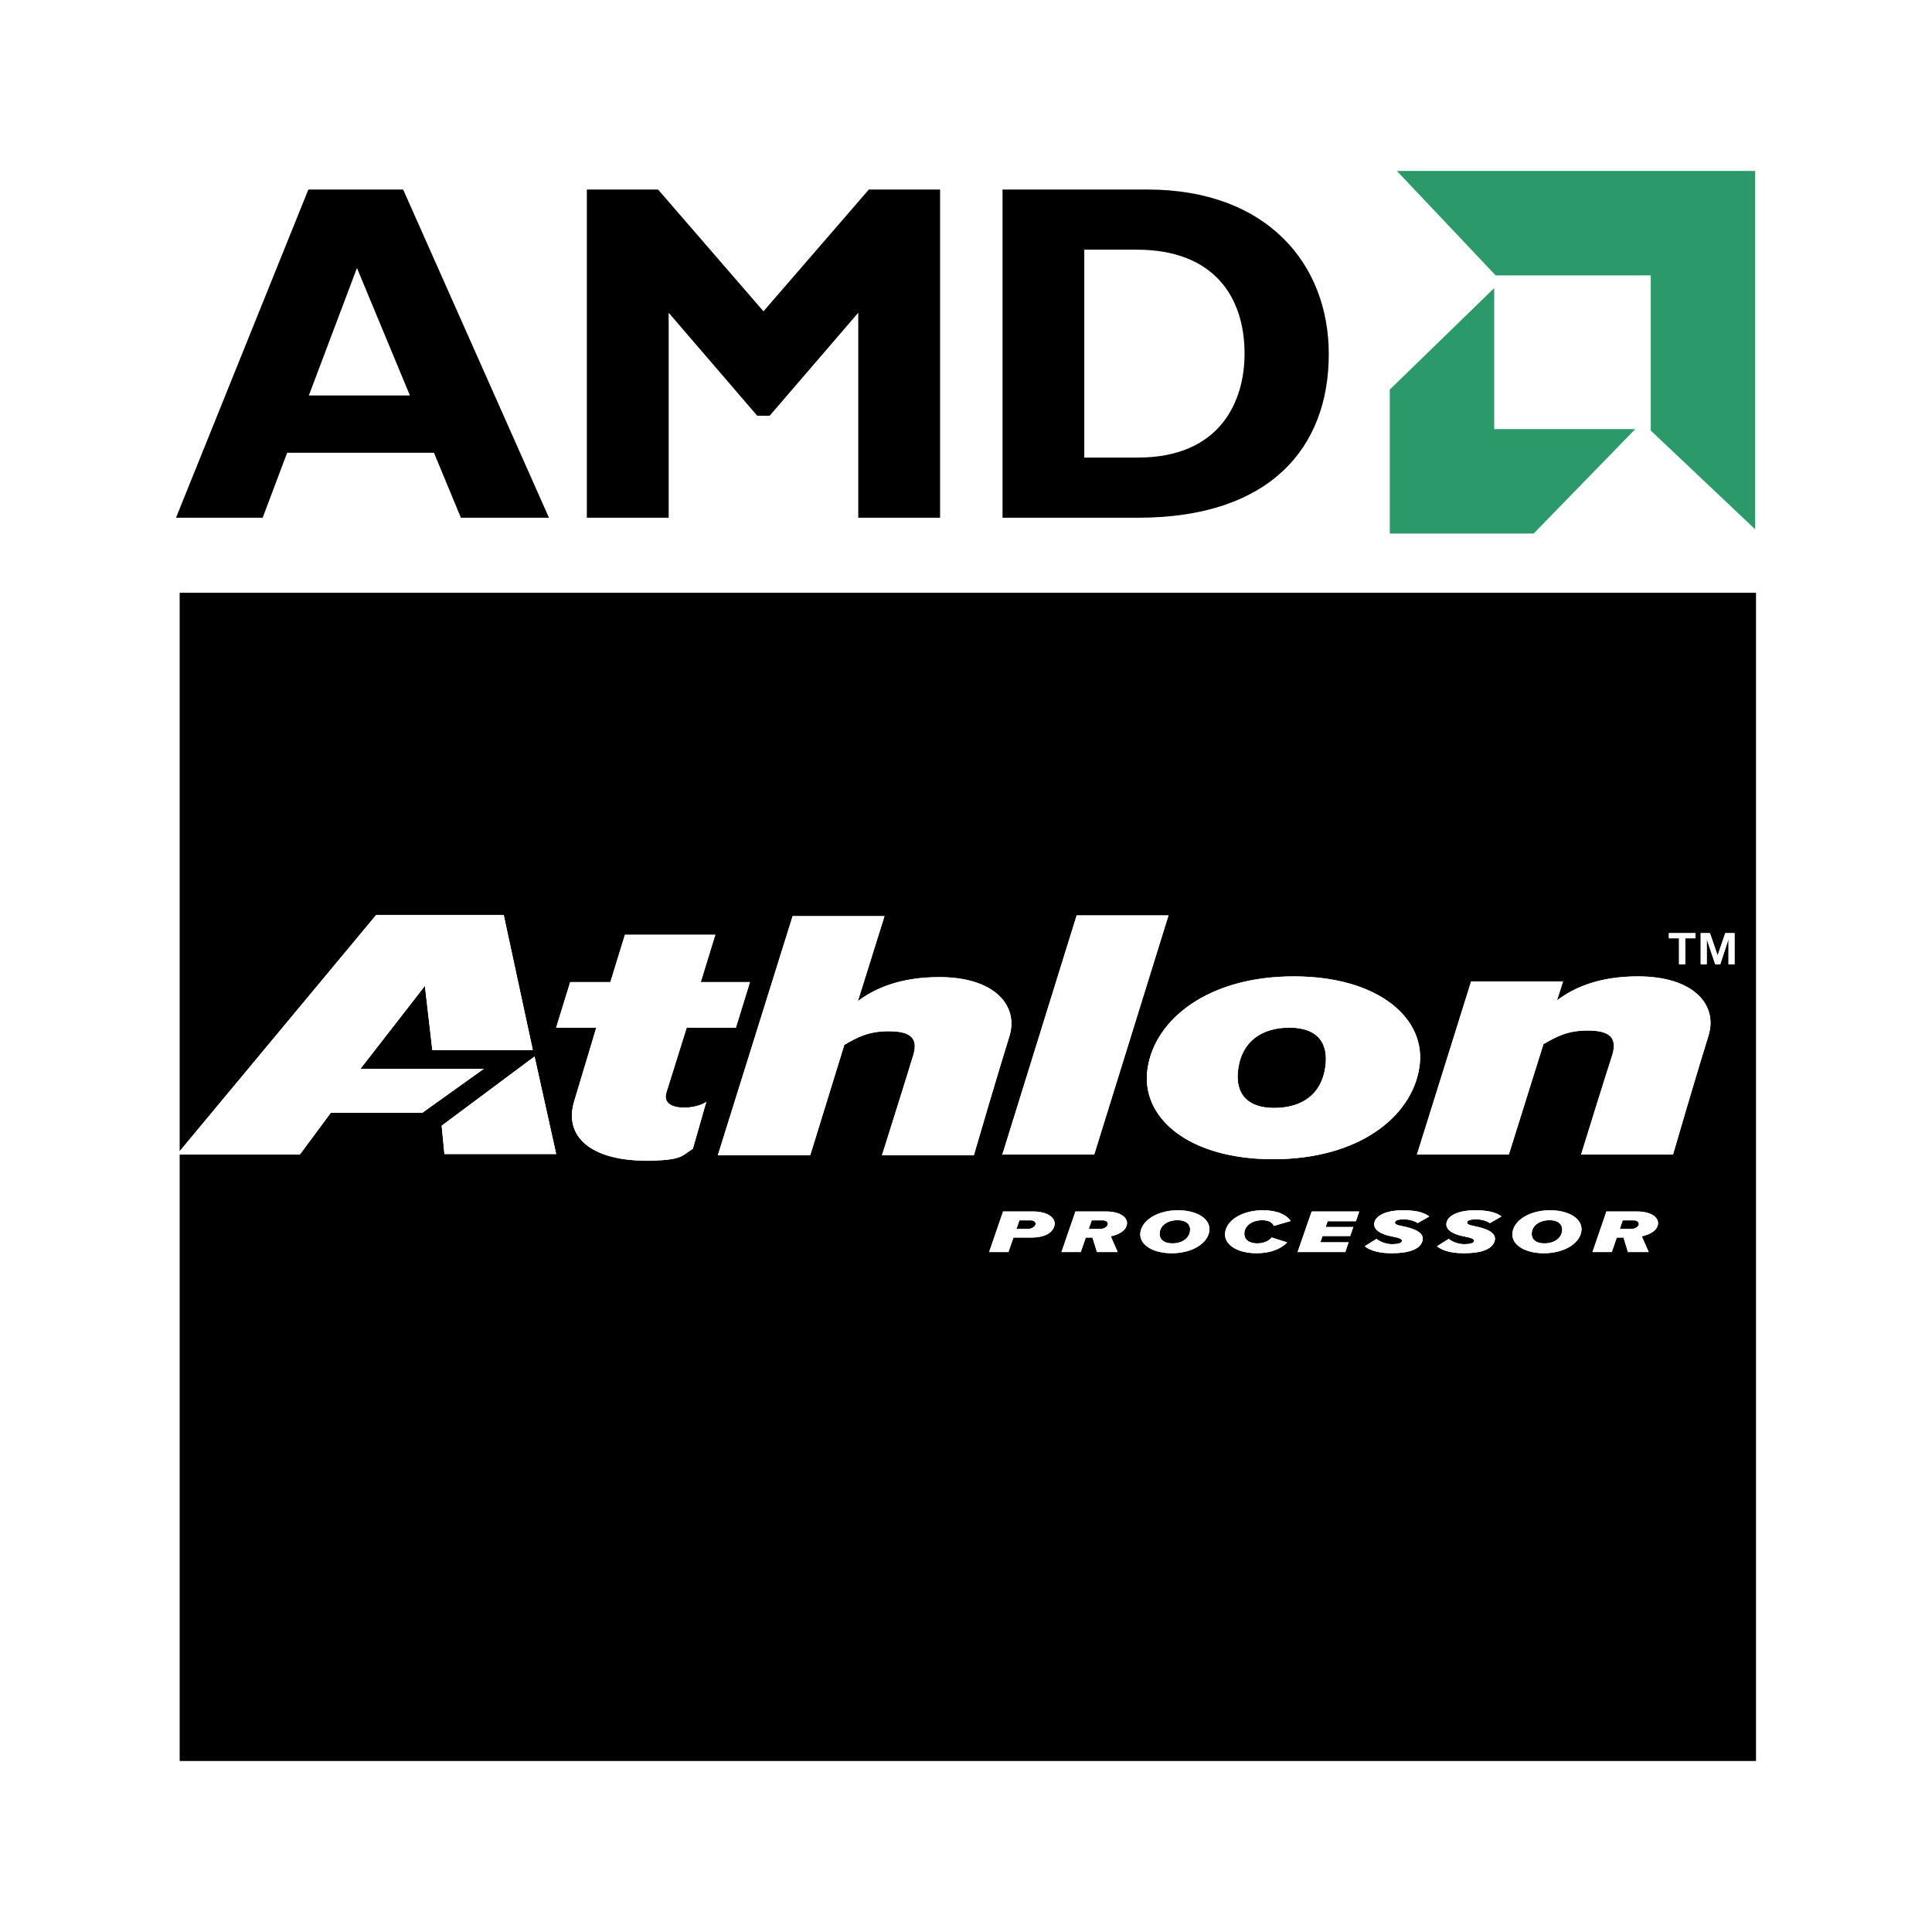
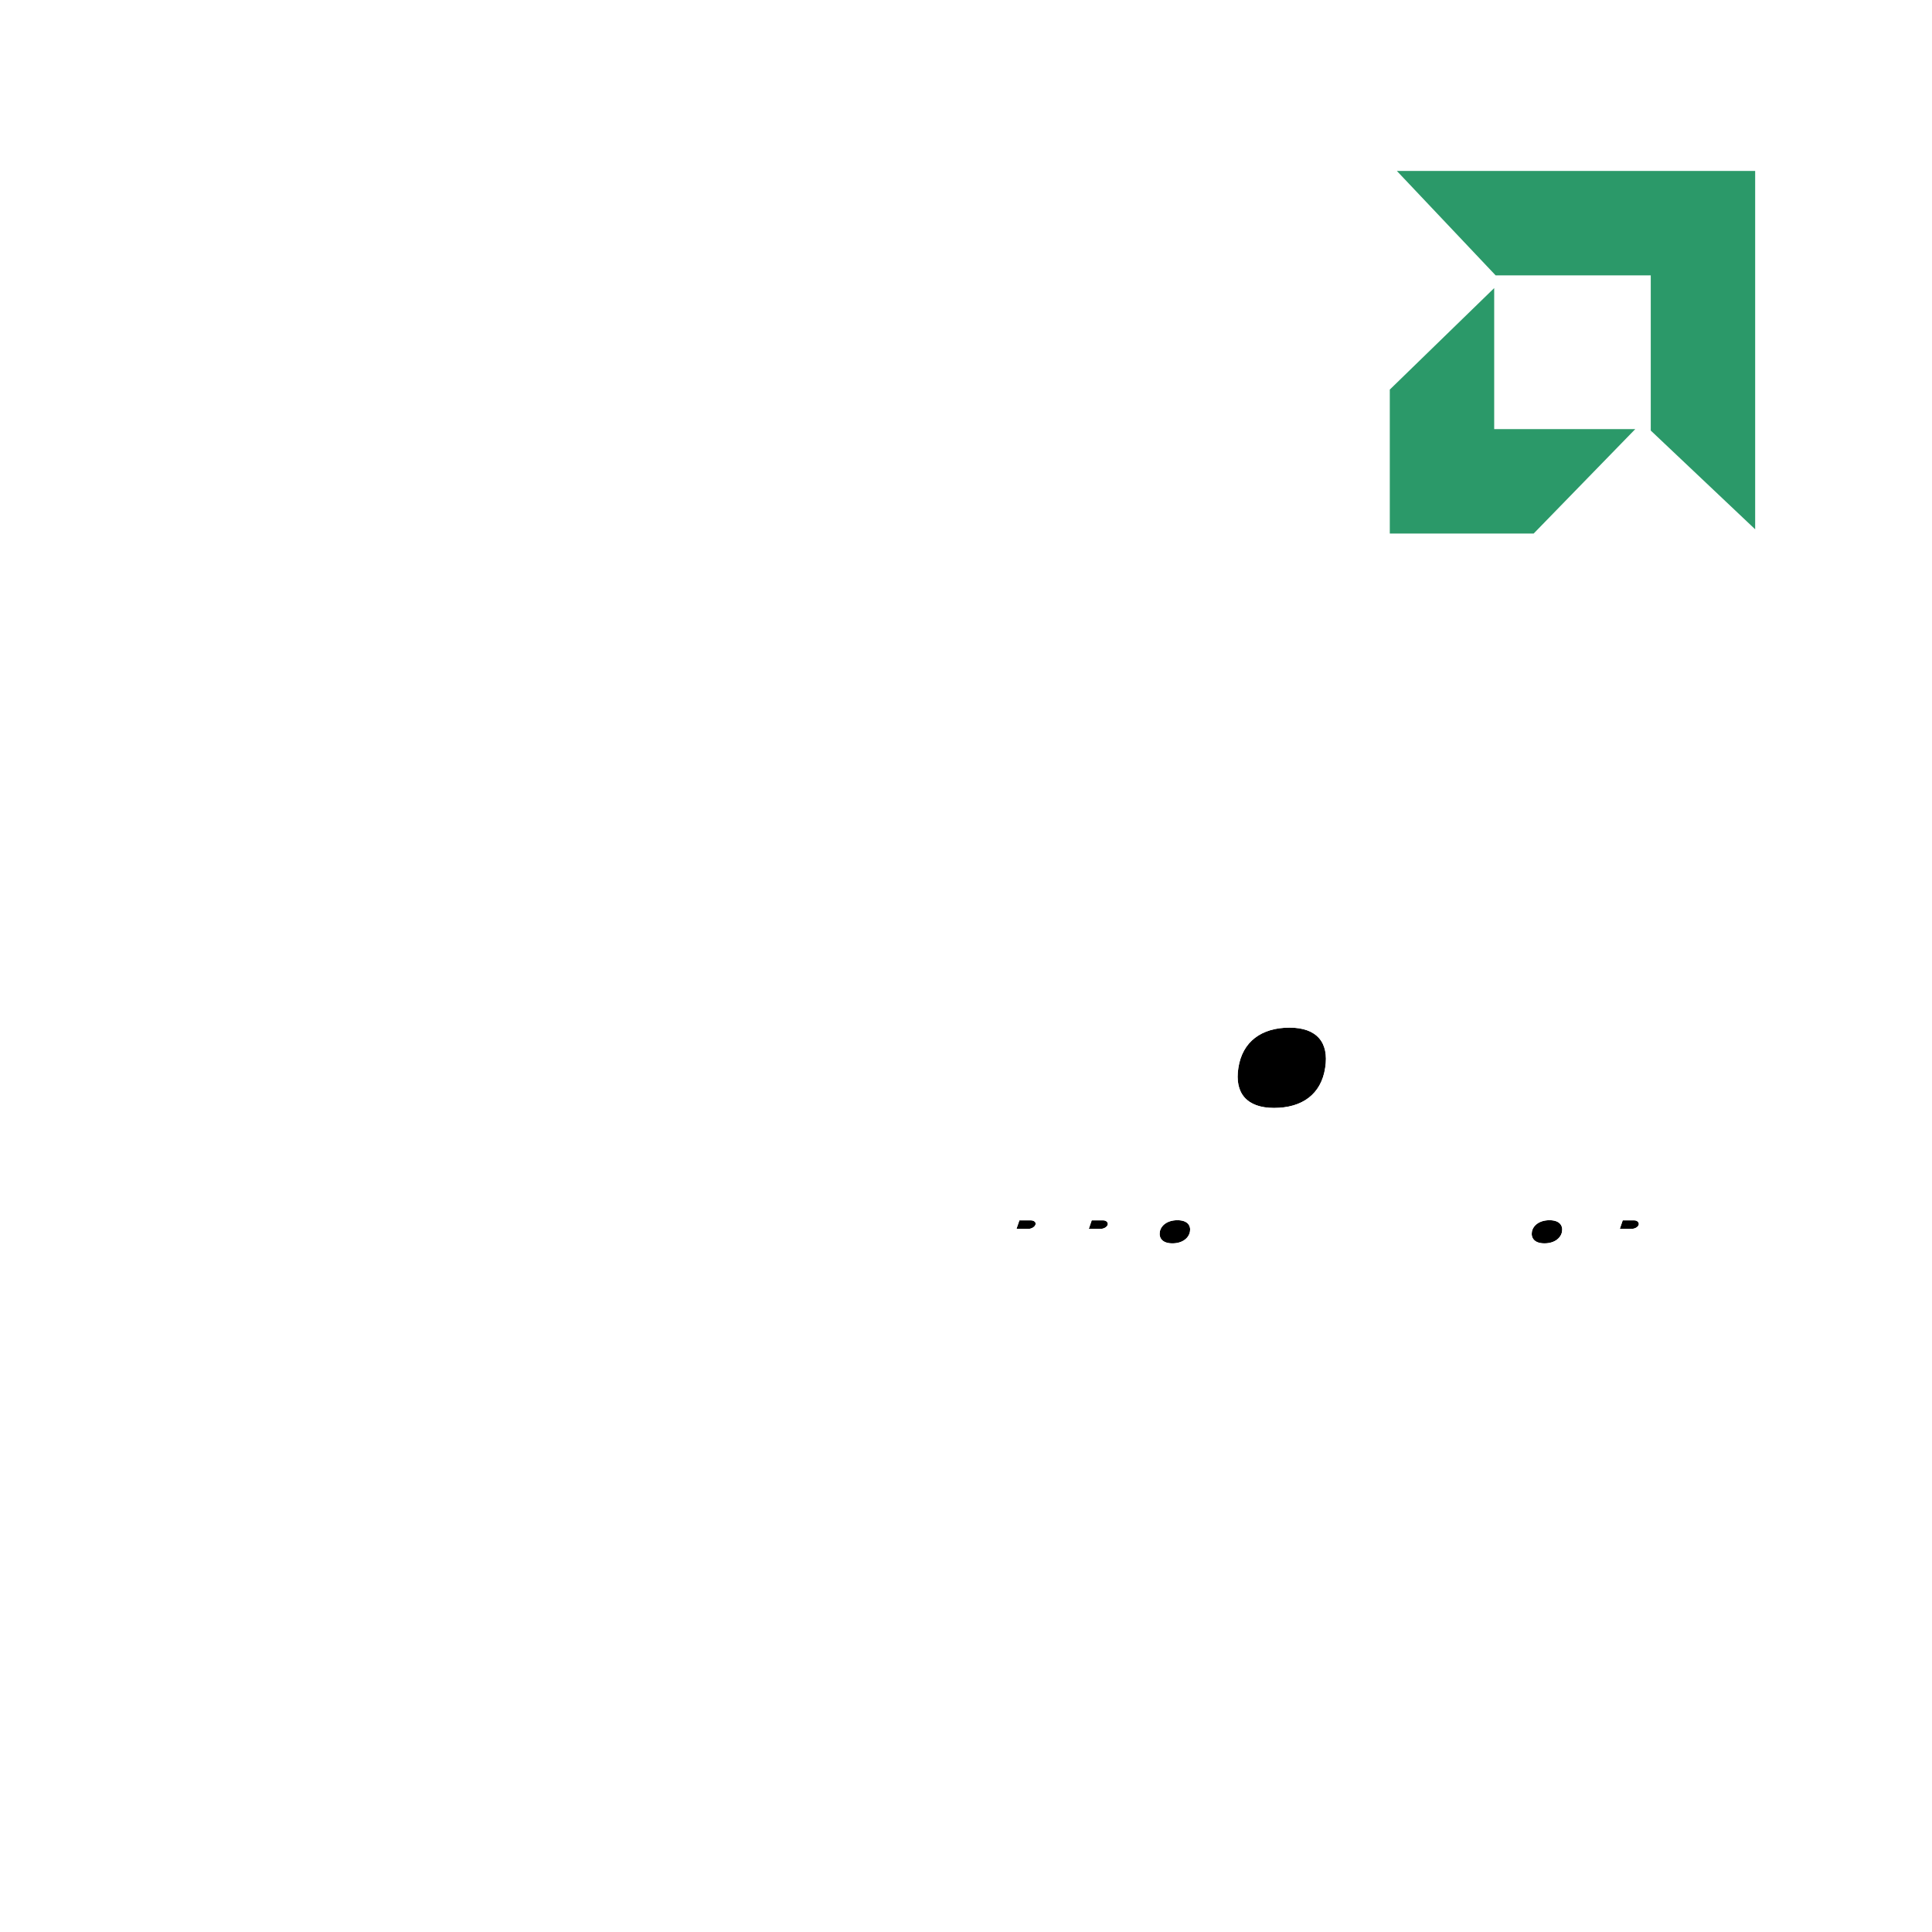
<svg xmlns="http://www.w3.org/2000/svg" width="2500" height="2500" viewBox="0 0 192.756 192.756">
  <g fill-rule="evenodd" clip-rule="evenodd">
    <path fill="#fff" d="M0 0h192.756v192.756H0V0z" />
-     <path d="M54.77 51.654h-8.787l-2.687-6.483H28.65l-2.444 6.483H17.56l13.205-32.745h9.457L54.77 51.654zM35.614 26.737l-4.8 12.719h10.082l-5.282-12.719zM86.686 18.909h7.106v32.745h-8.163V31.201l-8.836 10.275h-1.246l-8.834-10.275v20.453H58.55V18.909h7.106L76.172 31.06l10.514-12.151zM114.471 18.909c11.955 0 18.102 7.444 18.102 16.419 0 9.412-5.953 16.326-19.014 16.326h-13.537V18.909h14.449zm-6.291 26.744h5.332c8.209 0 10.658-5.57 10.658-10.372 0-5.616-3.027-10.37-10.754-10.37h-5.236v20.742z" />
    <path fill="#2b9969" d="M139.367 17.057l9.852 10.416h15.478v15.483l10.416 9.852V17.057h-35.746zM149.076 42.813V28.742L138.66 38.869v14.36h14.356l10.134-10.416h-14.074z" />
    <path d="M163.045 121.756h-1.146l-.291.852h1.164c.32 0 .688-.18.732-.453.027-.18-.139-.399-.459-.399zM154.592 121.74c-1.023 0-1.645.537-1.756 1.152-.104.617.246 1.158 1.256 1.158 1.016 0 1.637-.541 1.75-1.158.111-.615-.238-1.152-1.25-1.152zM102.848 121.756h-1.143l-.293.852h1.182c.301 0 .65-.186.723-.445.066-.251-.198-.407-.469-.407zM117.469 121.74c-1.023 0-1.643.537-1.754 1.152-.105.617.242 1.158 1.258 1.158s1.633-.541 1.746-1.158c.113-.615-.235-1.152-1.25-1.152zM110.064 121.756h-1.145l-.291.852h1.166c.318 0 .682-.18.73-.453.033-.18-.137-.399-.46-.399z" />
-     <path d="M175.197 175.697V59.138H17.925v55.721l19.607-23.576h12.723l2.903 13.48H43.134l-.744-6.4-6.428 8.271h12.31l-6.133 4.387h-9.132l-3.087 4.166H17.925v60.51h157.272zm-8.693-82.598h2.645v.514h-1.014v2.591h-.617v-2.591h-1.014v-.514zm-37.422 4.315c8.562 0 13.322 4.291 12.52 9.121-.752 4.865-6.012 9.121-14.576 9.121-8.566 0-13.32-4.256-12.523-9.121.753-4.83 6.011-9.121 14.579-9.121zm-84.741 17.727l-.278-2.83 9.27-6.904 2.159 9.734H44.341zm24.782-.522c-1.052.607-.913 1.18-4.669 1.18-5.36 0-8.265-2.322-7.164-5.938l2.203-7.334h-4.007l1.403-4.543h4.007l1.453-4.72h9.017l-1.451 4.72h4.907l-1.401 4.543h-4.909l-2.005 6.406c-.351 1 .351 1.572 1.754 1.572 1.252 0 2.002-.43 2.203-.572l-1.341 4.686zm18.873.645c2.407-7.619 3.107-9.945 3.107-9.945.549-1.752-.251-2.432-2.458-2.432-2.002 0-3.104.607-4.406 1.357l-3.405 11.02h-9.217l7.463-23.86h9.165l-2.654 8.478c1.654-1.252 4.208-2.395 8.115-2.395 5.56 0 7.916 2.859 7.013 5.863 0 0-1.352 4.332-3.559 11.914h-9.164zm17.219 6.947c-.121.697-.836 1.26-2.348 1.26h-1.758l-.498 1.443h-1.924l1.389-4.043h3.025c1.426 0 2.235.647 2.114 1.34zm7.217-.037c-.15.832-1.293 1.107-1.613 1.172l.693 1.568h-2.064l-.453-1.443h-.666l-.496 1.443h-1.928l1.393-4.043h3.059c1.428 0 2.2.613 2.075 1.303zm-3.262-6.983h-9.166l7.414-23.86h9.16l-7.408 23.86zm11.475 7.702c-.229 1.246-1.805 2.143-3.738 2.143-1.945 0-3.344-.896-3.121-2.143.229-1.24 1.812-2.145 3.748-2.145 1.939 0 3.337.904 3.111 2.145zm4.789 1.158c.639 0 1.146-.234 1.447-.586l1.543.49c-.576.602-1.582 1.08-3.066 1.08-1.943 0-3.342-.896-3.117-2.143.227-1.246 1.805-2.145 3.756-2.145 1.475 0 2.396.48 2.771 1.074l-1.672.486c-.15-.346-.541-.57-1.174-.57-.91 0-1.645.473-1.758 1.154-.111.687.35 1.16 1.27 1.16zm9.849-2.211h-2.82l-.205.58h2.76l-.309.9h-2.762l-.217.625h2.818l-.328.969h-4.756l1.4-4.043h4.744l-.325.969zm4.594.484c1.418.273 2.271.727 2.035 1.512-.242.783-1.285 1.199-3.07 1.199-1.645 0-2.359-.439-2.678-.697l1.174-.74c.17.17.818.535 1.543.535.535 0 .939-.1.984-.291.047-.207-.188-.326-.918-.469-1.617-.295-1.982-.918-1.803-1.479.176-.562 1.002-1.146 2.883-1.146 1.51 0 2.213.332 2.57.619l-1.154.662c-.285-.201-.854-.377-1.363-.377-.553 0-.873.104-.9.293-.03.172.16.278.697.379zm7.199 0c1.42.273 2.275.727 2.041 1.512-.246.783-1.287 1.199-3.07 1.199-1.645 0-2.359-.439-2.68-.697l1.178-.74c.168.17.814.535 1.539.535.533 0 .938-.1.984-.291.047-.207-.186-.326-.92-.469-1.615-.295-1.982-.918-1.805-1.479.178-.562 1.006-1.146 2.883-1.146 1.514 0 2.219.332 2.578.619l-1.156.662c-.281-.201-.855-.377-1.363-.377-.555 0-.871.104-.904.293-.026.172.164.278.695.379zm10.69.569c-.223 1.246-1.801 2.143-3.736 2.143-1.947 0-3.348-.896-3.119-2.143.223-1.24 1.814-2.145 3.746-2.145 1.935 0 3.337.904 3.109 2.145zm7.646-.719c-.15.832-1.297 1.107-1.613 1.172l.691 1.568h-2.068l-.447-1.443h-.668l-.498 1.443h-1.924l1.387-4.043h3.062c1.432 0 2.197.613 2.078 1.303zm5.059-18.897s-1.352 4.328-3.555 11.914h-9.17c2.355-7.619 3.105-9.908 3.105-9.908.553-1.791-.301-2.469-2.453-2.469-2.006 0-3.107.609-4.408 1.357l-3.455 11.02h-9.168l5.41-17.279h9.168l-.604 1.896c1.654-1.252 4.158-2.395 8.066-2.395 5.611.001 7.964 2.86 7.064 5.864zm2.586-7.074h-.602v-2.505l-.824 2.505h-.504l-.846-2.505v2.505h-.602v-3.104h.922l.766 2.223.766-2.223h.924v3.104z" />
    <path d="M127.107 110.539c2.805 0 4.707-1.357 5.107-4.004.402-2.541-.85-4.008-3.555-4.008-2.803 0-4.707 1.396-5.107 4.008-.402 2.537.852 4.004 3.555 4.004z" />
    <path d="M103.102 120.871h-3.025l-1.389 4.045h1.924l.498-1.445h1.758c1.512 0 2.227-.562 2.348-1.26.12-.693-.689-1.34-2.114-1.34zm-.508 1.736h-1.182l.293-.852h1.143c.271 0 .535.156.469.406-.073.261-.422.446-.723.446zM110.355 120.871h-3.061l-1.391 4.045h1.928l.496-1.445h.666l.453 1.445h2.064l-.693-1.57c.322-.064 1.463-.34 1.613-1.172.127-.69-.645-1.303-2.075-1.303zm-.56 1.736h-1.166l.291-.852h1.145c.322 0 .492.219.461.398-.049.275-.413.454-.731.454zM117.533 120.748c-1.936 0-3.52.904-3.748 2.145-.223 1.246 1.178 2.143 3.121 2.143 1.934 0 3.51-.896 3.738-2.143.227-1.241-1.171-2.145-3.111-2.145zm1.186 2.145c-.113.617-.73 1.158-1.746 1.158s-1.363-.541-1.258-1.158c.111-.615.73-1.152 1.754-1.152 1.015-.001 1.363.536 1.25 1.152zM125.922 121.74c.633 0 1.023.221 1.174.568l1.674-.486c-.377-.594-1.299-1.074-2.773-1.074-1.953 0-3.529.898-3.756 2.145s1.174 2.143 3.117 2.143c1.484 0 2.49-.477 3.066-1.08l-1.543-.49c-.301.352-.809.586-1.447.586-.92 0-1.381-.471-1.27-1.158.113-.683.848-1.154 1.758-1.154zM129.465 124.916h4.756l.328-.971h-2.819l.217-.627h2.76l.311-.9h-2.762l.207-.578h2.82l.326-.969h-4.744l-1.4 4.045zM140.08 121.652c.51 0 1.078.176 1.363.377l1.154-.662c-.357-.285-1.061-.619-2.57-.619-1.881 0-2.707.584-2.885 1.146-.178.561.188 1.182 1.805 1.479.73.143.965.262.918.469-.045.191-.449.291-.984.291-.725 0-1.373-.363-1.543-.535l-1.174.74c.318.258 1.033.697 2.678.697 1.785 0 2.828-.416 3.07-1.199.236-.785-.617-1.238-2.035-1.512-.535-.102-.727-.205-.697-.379.027-.189.347-.293.9-.293zM147.285 121.652c.508 0 1.082.176 1.363.377l1.156-.662c-.359-.285-1.064-.619-2.578-.619-1.877 0-2.703.584-2.883 1.146-.18.561.189 1.182 1.805 1.479.734.143.967.262.92.469-.047.191-.453.291-.984.291-.725 0-1.371-.363-1.539-.535l-1.178.74c.32.258 1.035.697 2.68.697 1.783 0 2.824-.416 3.07-1.199.234-.785-.621-1.238-2.041-1.512-.531-.102-.721-.205-.695-.379.033-.189.349-.293.904-.293zM154.656 120.748c-1.934 0-3.521.904-3.744 2.145-.23 1.246 1.17 2.143 3.117 2.143 1.936 0 3.514-.896 3.736-2.143.229-1.241-1.173-2.145-3.109-2.145zm1.186 2.145c-.113.617-.734 1.158-1.75 1.158-1.01 0-1.359-.541-1.256-1.158.111-.615.732-1.152 1.756-1.152 1.012-.001 1.361.536 1.25 1.152zM163.334 120.871h-3.061l-1.391 4.045h1.926l.498-1.445h.668l.447 1.445h2.068l-.691-1.57c.316-.064 1.463-.34 1.613-1.172.122-.69-.645-1.303-2.077-1.303zm-.563 1.736h-1.164l.291-.852h1.146c.32 0 .486.219.459.398-.044.275-.411.454-.732.454zM107.418 91.331l-7.414 23.86h9.166l7.41-23.86h-9.162zM127.025 115.656c8.564 0 13.824-4.256 14.578-9.121.801-4.83-3.959-9.121-12.521-9.121-8.568 0-13.826 4.291-14.58 9.121-.797 4.865 3.957 9.121 12.523 9.121zm-3.472-9.121c.4-2.611 2.305-4.008 5.107-4.008 2.705 0 3.957 1.467 3.555 4.008-.4 2.646-2.303 4.004-5.107 4.004-2.704 0-3.958-1.467-3.555-4.004zM163.408 97.414c-3.908 0-6.412 1.143-8.066 2.395l.604-1.896h-9.168l-5.41 17.279h9.168l3.455-11.02c1.301-.748 2.404-1.357 4.408-1.357 2.152 0 3.006.678 2.453 2.469 0 0-.75 2.289-3.105 9.908h9.17c2.203-7.586 3.555-11.914 3.555-11.914.899-3.005-1.454-5.864-7.064-5.864zM66.506 108.934l2.005-6.406h4.908l1.403-4.543h-4.908l1.451-4.72h-9.016l-1.454 4.72h-4.007l-1.403 4.543h4.008l-2.203 7.334c-1.101 3.615 1.804 5.938 7.165 5.938 3.756 0 3.617-.572 4.669-1.18l1.341-4.686c-.202.143-.952.572-2.204.572-1.404 0-2.106-.572-1.755-1.572zM93.707 97.486c-3.906 0-6.46 1.143-8.114 2.395l2.654-8.477h-9.166l-7.463 23.86h9.217l3.404-11.02c1.302-.75 2.404-1.357 4.406-1.357 2.207 0 3.006.68 2.458 2.432 0 0-.7 2.326-3.106 9.945h9.166c2.205-7.582 3.559-11.914 3.559-11.914.901-3.004-1.454-5.864-7.015-5.864zM17.653 115.188h.272v-.331l-.272.331zM33.005 111.021h9.134l6.133-4.386H35.963l6.428-8.272.743 6.401h10.024l-2.903-13.481H37.532l-19.607 23.574v.331h11.994l3.086-4.167zM44.063 112.311l.278 2.83h11.15l-2.158-9.735-9.27 6.905zM167.518 96.203h.617v-2.591h1.013v-.514h-2.644v.514h1.014v2.591zM171.369 95.321l-.767-2.223h-.922v3.105h.601v-2.505l.846 2.505h.504l.824-2.505v2.505h.602v-3.105h-.924l-.764 2.223z" fill="#fff" />
  </g>
</svg>